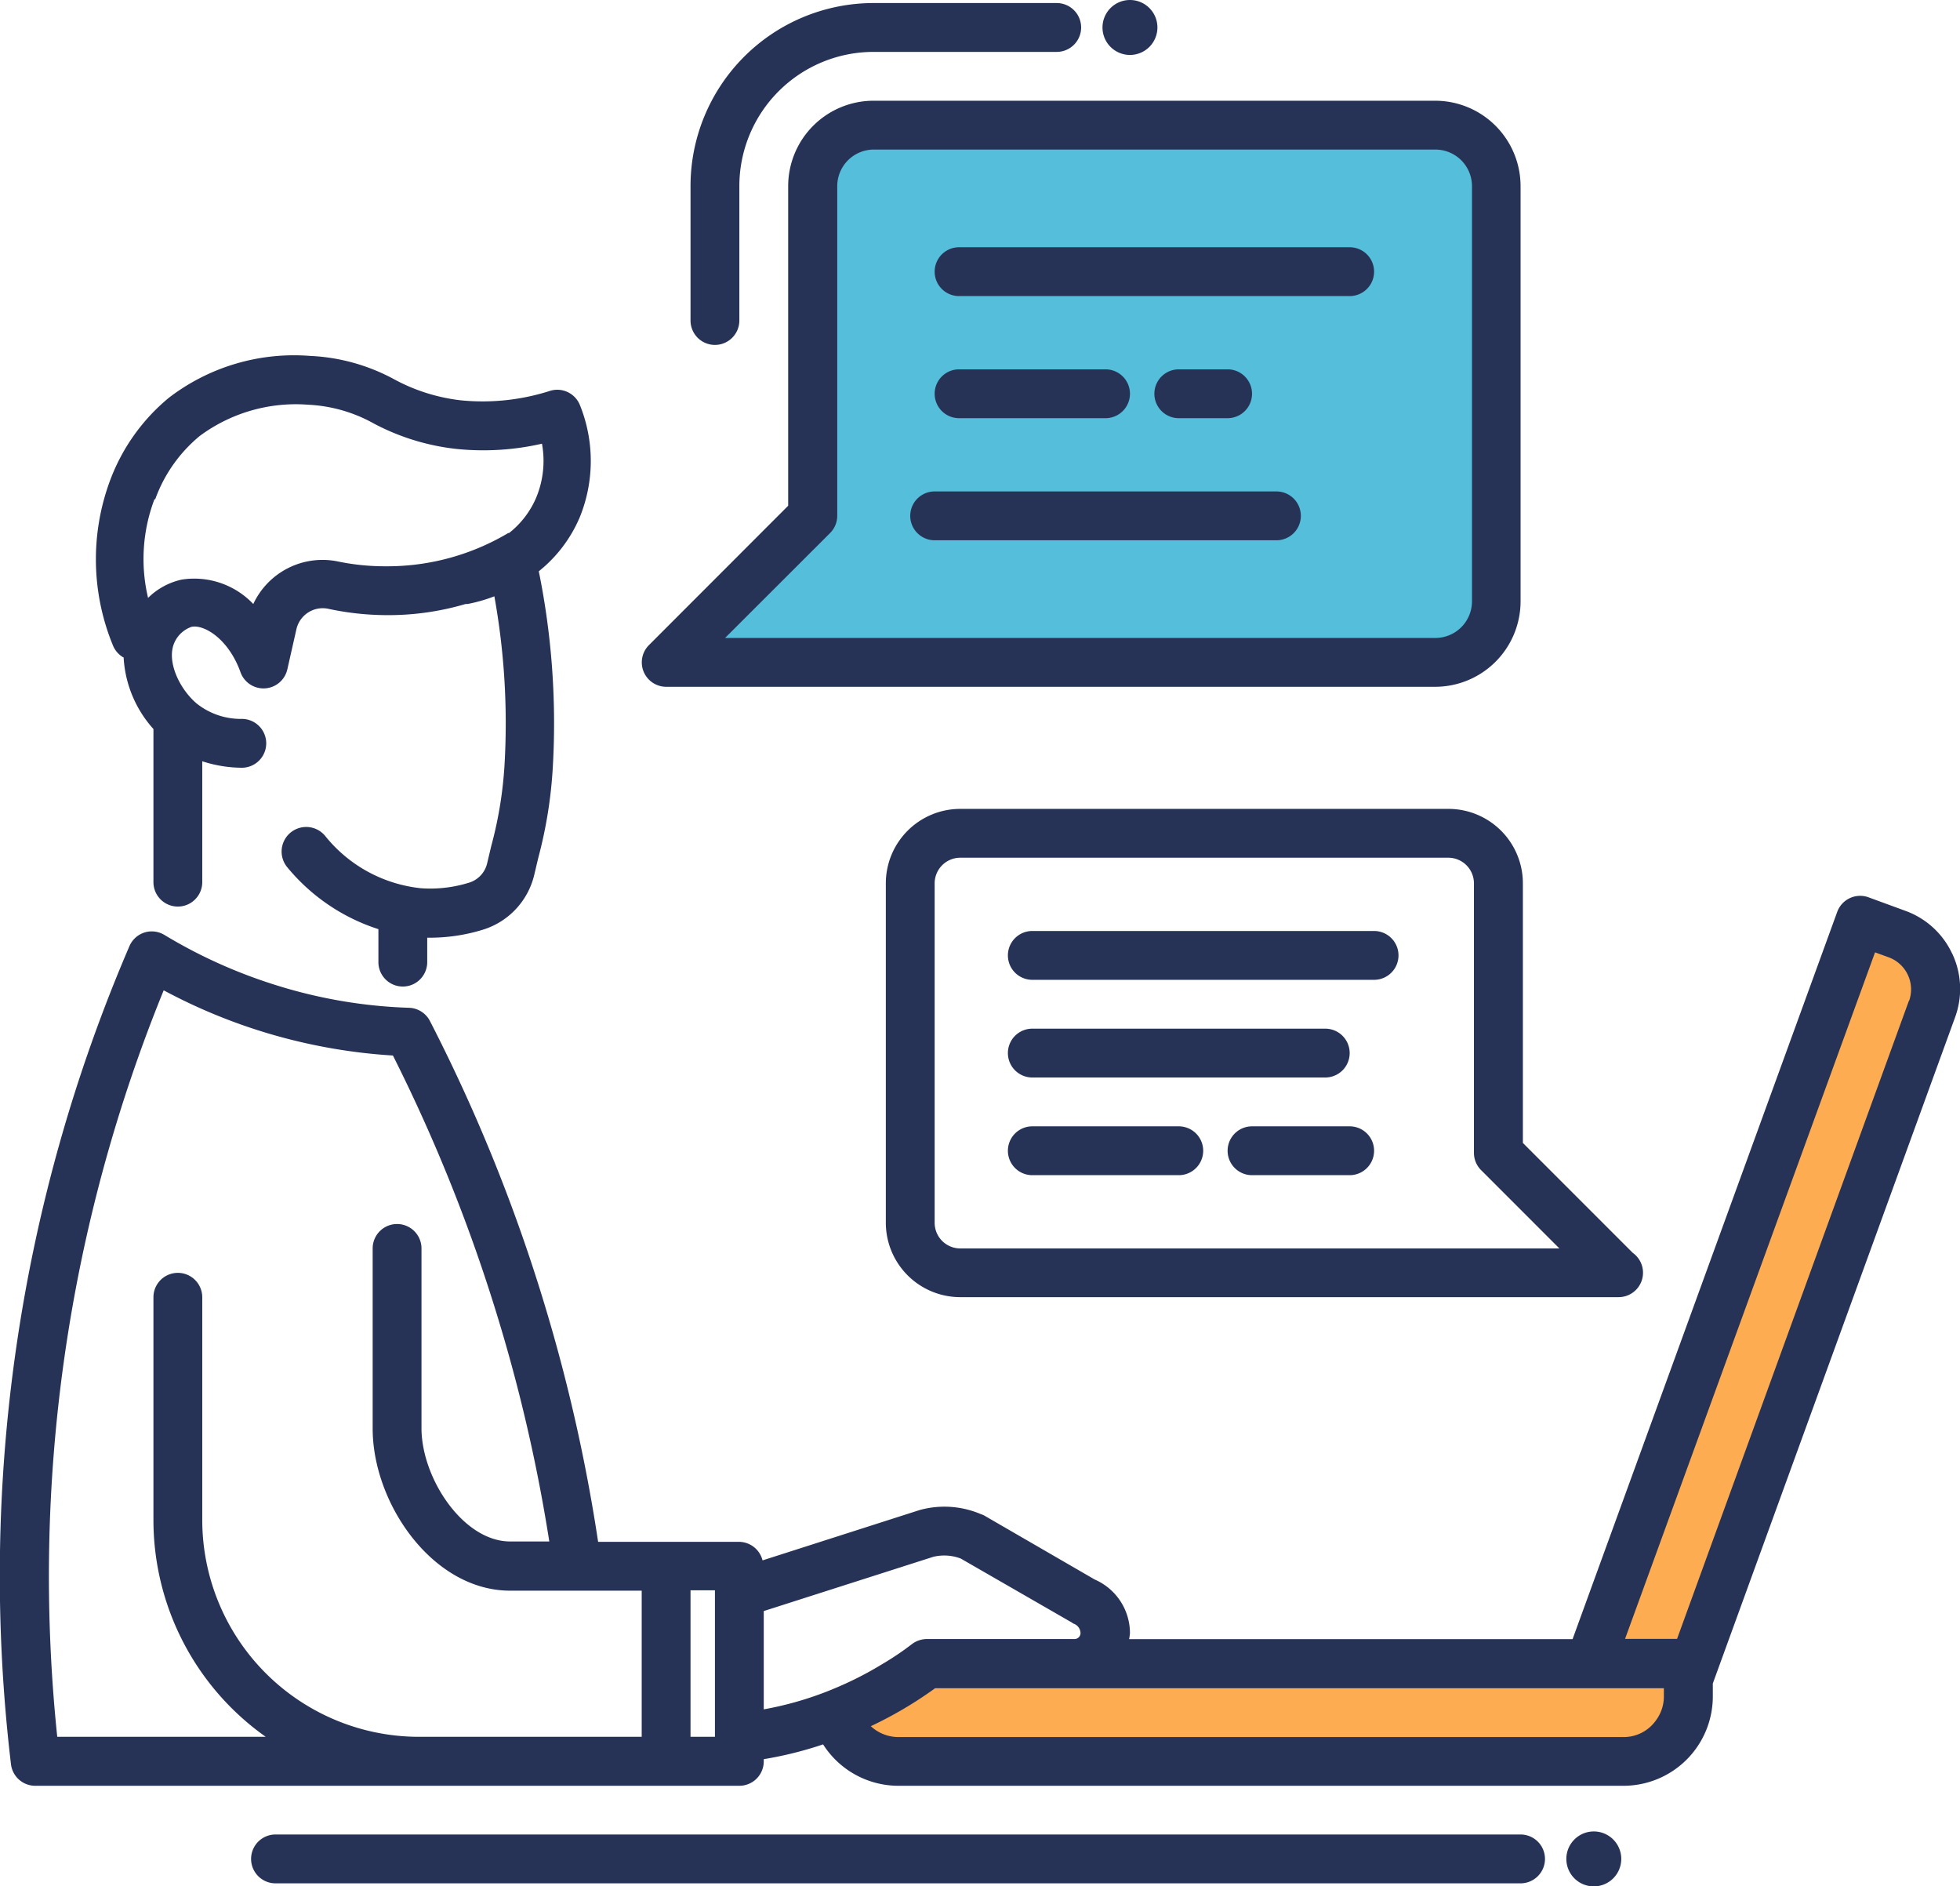
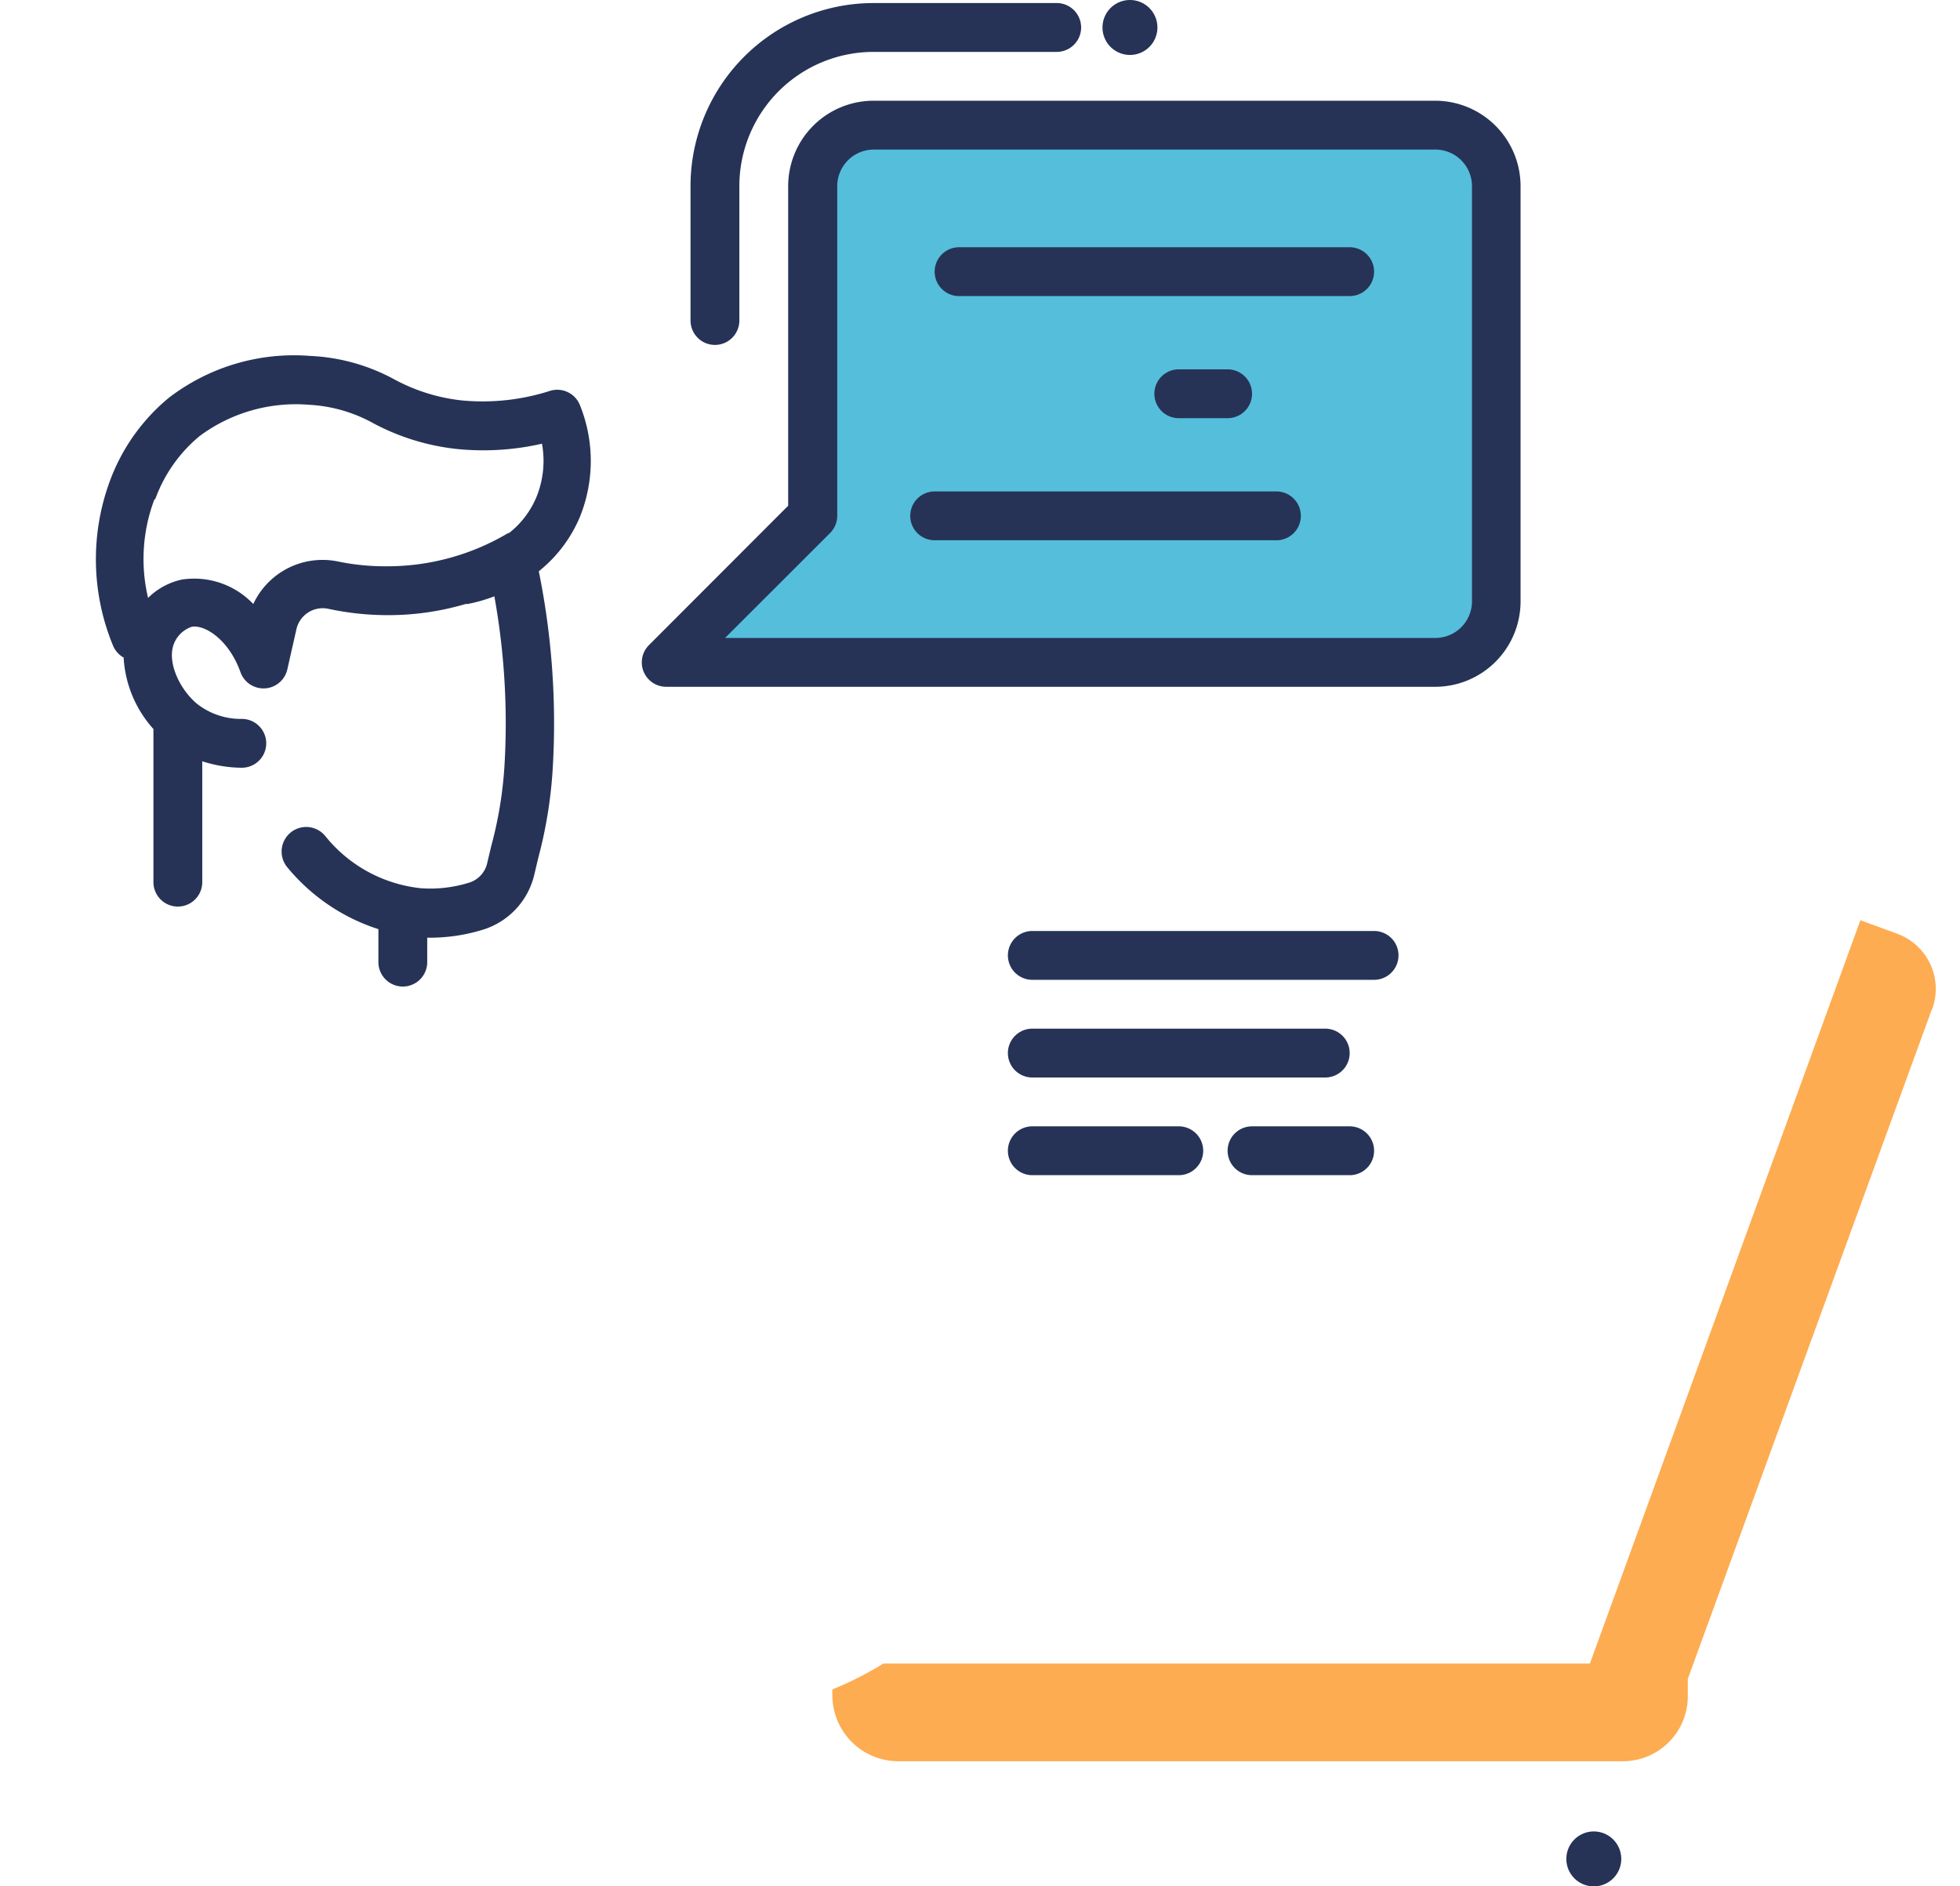
<svg xmlns="http://www.w3.org/2000/svg" id="33710c99-2a52-42b8-9650-ae42822dfbaa" data-name="Layer 1" width="160.57" height="154.5" viewBox="0 0 160.57 154.5">
  <defs>
    <clipPath id="2c0a4f48-535f-4250-b788-f7abd6651b54" transform="translate(0)">
      <rect width="160.57" height="154.5" style="fill: none" />
    </clipPath>
  </defs>
  <g style="clip-path: url(#2c0a4f48-535f-4250-b788-f7abd6651b54)">
    <path d="M158.27,82.65l-20,54.86v1.42a5.32,5.32,0,0,1-5.32,5.32H73.59a5.41,5.41,0,0,1-5.4-5.4v-0.48a28.29,28.29,0,0,0,4.18-2.12h57.88l22.16-60.88,3,1.1a4.81,4.81,0,0,1,2.88,6.18" transform="translate(0)" style="fill: #fdac51" />
    <path d="M72.57,54.25h45a5,5,0,0,0,5-5v-34a5,5,0,0,0-5-5h-46a5,5,0,0,0-5,5v27l-12,12h18Z" transform="translate(0)" style="fill: #55bedb" />
    <path d="M10.13,53.88a9.54,9.54,0,0,0,2.44,5.83V72.25a2,2,0,0,0,4,0v-9.9a10.68,10.68,0,0,0,3.24.53h0a2,2,0,0,0,0-4,5.8,5.8,0,0,1-3.71-1.27c-1.46-1.25-2.52-3.58-1.77-5.07a2.4,2.4,0,0,1,1.36-1.2c1-.21,3,0.94,4,3.68a2,2,0,0,0,2,1.36,2,2,0,0,0,1.85-1.56l0.74-3.27a2.21,2.21,0,0,1,2.65-1.68,23,23,0,0,0,4.65.51,22.32,22.32,0,0,0,6.56-.91c0.06,0,.11,0,0.16,0a12.75,12.75,0,0,0,2.2-.63,58.48,58.48,0,0,1,.84,13.67,32.7,32.7,0,0,1-1.09,6.76l-0.33,1.39a2.18,2.18,0,0,1-1.42,1.61,10.7,10.7,0,0,1-4,.48,11.6,11.6,0,0,1-7.84-4.26A2,2,0,0,0,23.51,71,16,16,0,0,0,31,76.1v2.7a2,2,0,0,0,4,0v-2h0.24a14.7,14.7,0,0,0,4.43-.69,6.2,6.2,0,0,0,4.11-4.51l0.32-1.35a36.75,36.75,0,0,0,1.19-7.46,62.47,62.47,0,0,0-1.15-16,11.31,11.31,0,0,0,3.37-4.46,12.22,12.22,0,0,0,0-9.15A2,2,0,0,0,45.1,32a18.09,18.09,0,0,1-7.32.79,15,15,0,0,1-5.46-1.71,15.91,15.91,0,0,0-6.92-1.93,16.84,16.84,0,0,0-11.58,3.44A16,16,0,0,0,9,39.4a18.52,18.52,0,0,0,.26,13.48,2,2,0,0,0,.91,1m2.55-13a12,12,0,0,1,3.64-5.17,13.22,13.22,0,0,1,8.92-2.56,12.2,12.2,0,0,1,5.35,1.54,18.79,18.79,0,0,0,6.77,2.08,21.59,21.59,0,0,0,7-.43,7.84,7.84,0,0,1-.47,4.41,7.35,7.35,0,0,1-2.23,2.91l-0.07,0a19.37,19.37,0,0,1-9.83,2.72H31.58A18.93,18.93,0,0,1,27.75,46a6.26,6.26,0,0,0-7,3.47,6.67,6.67,0,0,0-5.86-2,5.63,5.63,0,0,0-2.76,1.5,13.81,13.81,0,0,1,.52-8.07" transform="translate(0)" style="fill: #263357" />
-     <path d="M159.93,78.11a6.75,6.75,0,0,0-3.86-3.52l-3-1.1a2,2,0,0,0-2.56,1.2l-21.68,59.56H92.5a4.24,4.24,0,0,0,.07-0.48,4.79,4.79,0,0,0-2.88-4.4l-9.12-5.28L80.33,124a7.61,7.61,0,0,0-5-.32l-12.86,4.12a2,2,0,0,0-1.94-1.52H49a137.76,137.76,0,0,0-4.28-19.08,138.07,138.07,0,0,0-9.5-23.58,2,2,0,0,0-1.72-1.08,40.65,40.65,0,0,1-10.72-1.8,41.71,41.71,0,0,1-9.3-4.16,2,2,0,0,0-1.66-.2,2,2,0,0,0-1.22,1.12,130.56,130.56,0,0,0-9.7,67,2,2,0,0,0,2,1.76H60.57a2,2,0,0,0,2-2v-0.18a30.81,30.81,0,0,0,4.86-1.21,7.32,7.32,0,0,0,6.16,3.39H133a7.32,7.32,0,0,0,7.32-7.32v-1.06l19.84-54.54a6.76,6.76,0,0,0-.22-5.22M58.57,131.65v10.6h-2v-12h2v1.4Zm-6,10.6H34.33a17.77,17.77,0,0,1-17.76-17.76V106.25a2,2,0,0,0-4,0v18.24a21.75,21.75,0,0,0,9.2,17.76H4.69a127.15,127.15,0,0,1,8.72-61.14,45.63,45.63,0,0,0,18.78,5.34,135.56,135.56,0,0,1,8.72,21.88A133.51,133.51,0,0,1,45,126.25H41.79c-3.84,0-7.26-5.18-7.26-9.28V102.25a2,2,0,1,0-4,0V117c0,6.14,4.92,13.28,11.26,13.28H52.57v12Zm10-10.3,13.88-4.44a3.8,3.8,0,0,1,2.26.14l9.1,5.24A0.68,0.68,0,0,0,88,133a0.84,0.84,0,0,1,.52.76,0.49,0.49,0,0,1-.48.48H75.95a2.07,2.07,0,0,0-1.22.4,23.29,23.29,0,0,1-2.36,1.6,28.29,28.29,0,0,1-4.18,2.12A27.49,27.49,0,0,1,62.57,140V132Zm73.74,7a3.27,3.27,0,0,1-.64,1.94,3.23,3.23,0,0,1-2.68,1.38H73.59a3.34,3.34,0,0,1-2.25-.89,33,33,0,0,0,5.27-3.11h59.7v0.68Zm20.08-57-19,52.28h-4.26L153.61,78l1.1,0.4A2.8,2.8,0,0,1,156.39,82" transform="translate(0)" style="fill: #263357" />
    <path d="M130.57,150a2.25,2.25,0,1,0,2.25,2.25,2.25,2.25,0,0,0-2.25-2.25" transform="translate(0)" style="fill: #263357" />
    <path d="M92.57,4.5a2.25,2.25,0,1,0-2.25-2.25A2.25,2.25,0,0,0,92.57,4.5" transform="translate(0)" style="fill: #263357" />
-     <path d="M124.57,150.25h-102a2,2,0,0,0,0,4h102a2,2,0,0,0,0-4" transform="translate(0)" style="fill: #263357" />
    <path d="M54.57,56.25h63a7,7,0,0,0,7-7v-34a7,7,0,0,0-7-7h-46a7,7,0,0,0-7,7V41.42L53.16,52.84a2,2,0,0,0,1.41,3.41M68,43.66a2,2,0,0,0,.59-1.41v-27a3,3,0,0,1,3-3h46a3,3,0,0,1,3,3v34a3,3,0,0,1-3,3H59.4Z" transform="translate(0)" style="fill: #263357" />
-     <path d="M118.66,66.25h-40a6.1,6.1,0,0,0-6.09,6.09v27.81a6.1,6.1,0,0,0,6.09,6.09h53.94a2,2,0,0,0,1.16-3.63l-9-9V72.34a6.1,6.1,0,0,0-6.09-6.09m9.08,36H78.66a2.1,2.1,0,0,1-2.09-2.09V72.34a2.1,2.1,0,0,1,2.09-2.09h40a2.1,2.1,0,0,1,2.09,2.09V94.43a2,2,0,0,0,.59,1.41Z" transform="translate(0)" style="fill: #263357" />
    <path d="M110.57,20.25h-32a2,2,0,0,0,0,4h32a2,2,0,0,0,0-4" transform="translate(0)" style="fill: #263357" />
-     <path d="M90.57,34.25a2,2,0,0,0,0-4h-12a2,2,0,0,0,0,4h12Z" transform="translate(0)" style="fill: #263357" />
    <path d="M100.57,34.25a2,2,0,0,0,0-4h-4a2,2,0,0,0,0,4h4Z" transform="translate(0)" style="fill: #263357" />
    <path d="M104.57,40.25h-28a2,2,0,0,0,0,4h28a2,2,0,0,0,0-4" transform="translate(0)" style="fill: #263357" />
    <path d="M112.57,76.25h-28a2,2,0,0,0,0,4h28a2,2,0,0,0,0-4" transform="translate(0)" style="fill: #263357" />
    <path d="M84.57,88.25h24a2,2,0,0,0,0-4h-24a2,2,0,0,0,0,4" transform="translate(0)" style="fill: #263357" />
    <path d="M96.57,92.25h-12a2,2,0,0,0,0,4h12a2,2,0,1,0,0-4" transform="translate(0)" style="fill: #263357" />
    <path d="M110.57,92.25h-8a2,2,0,1,0,0,4h8a2,2,0,0,0,0-4" transform="translate(0)" style="fill: #263357" />
    <path d="M58.57,28.25a2,2,0,0,0,2-2v-11a11,11,0,0,1,11-11h15a2,2,0,0,0,0-4h-15a15,15,0,0,0-15,15v11a2,2,0,0,0,2,2" transform="translate(0)" style="fill: #263357" />
  </g>
</svg>